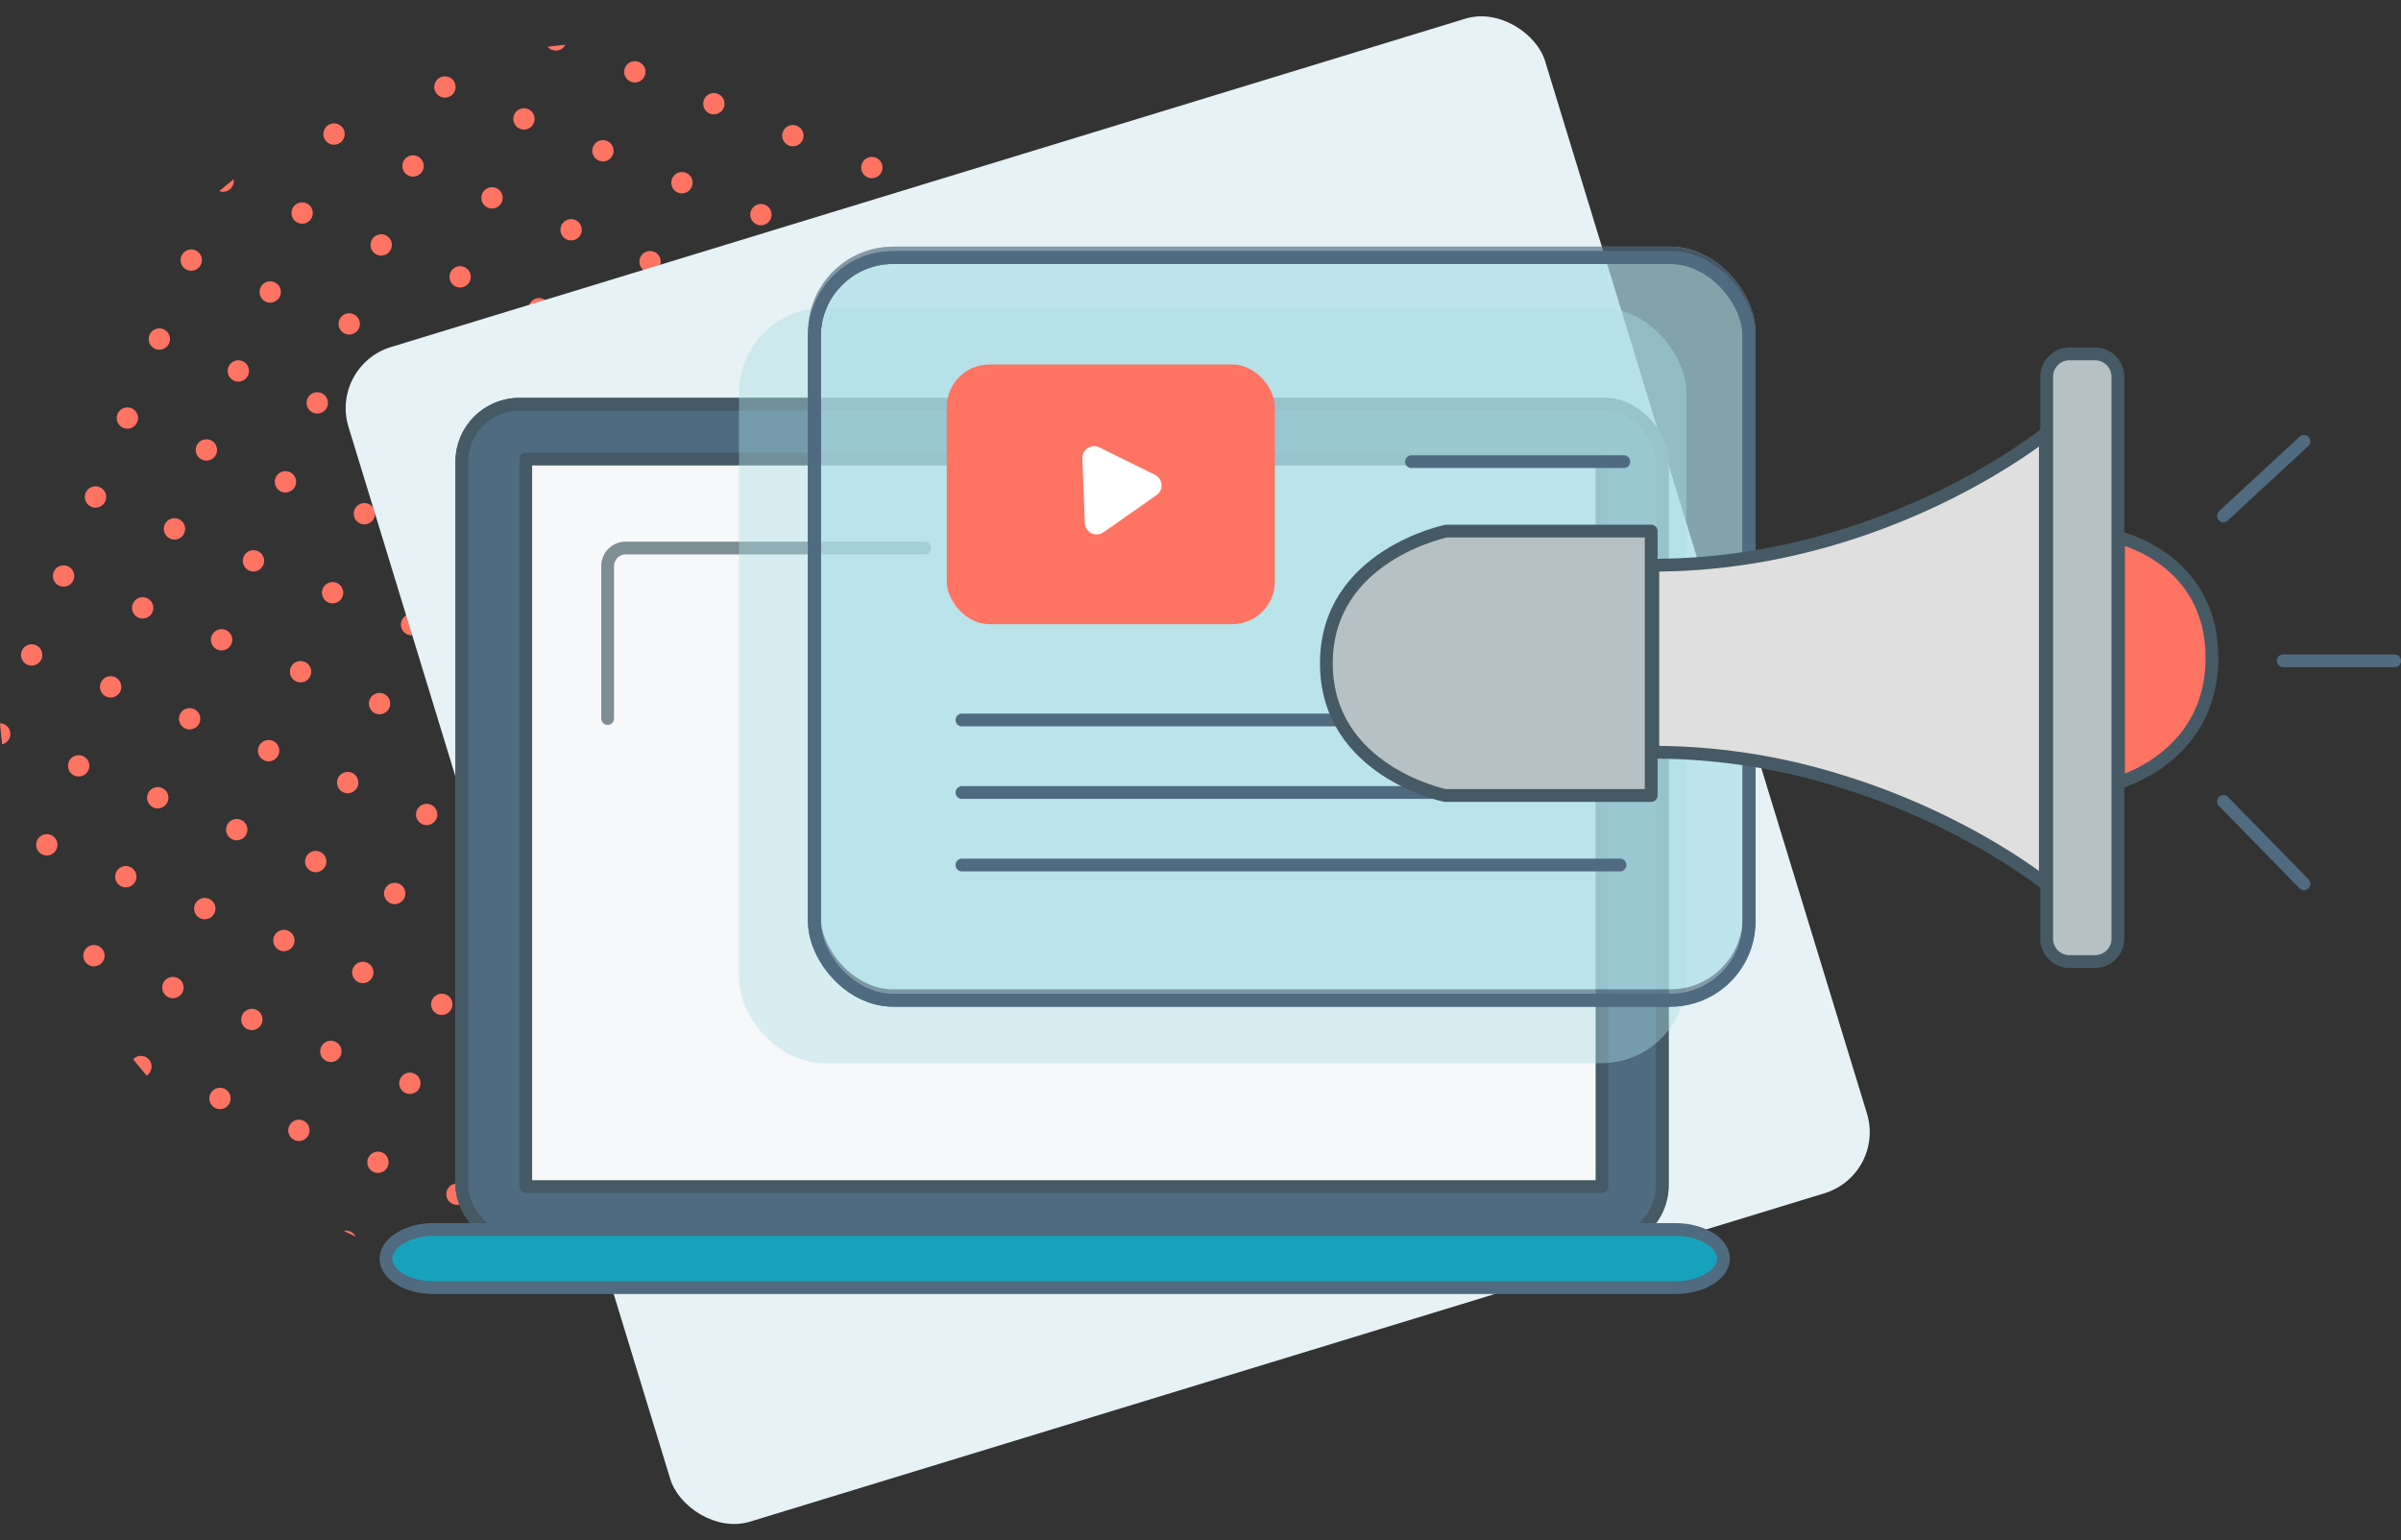
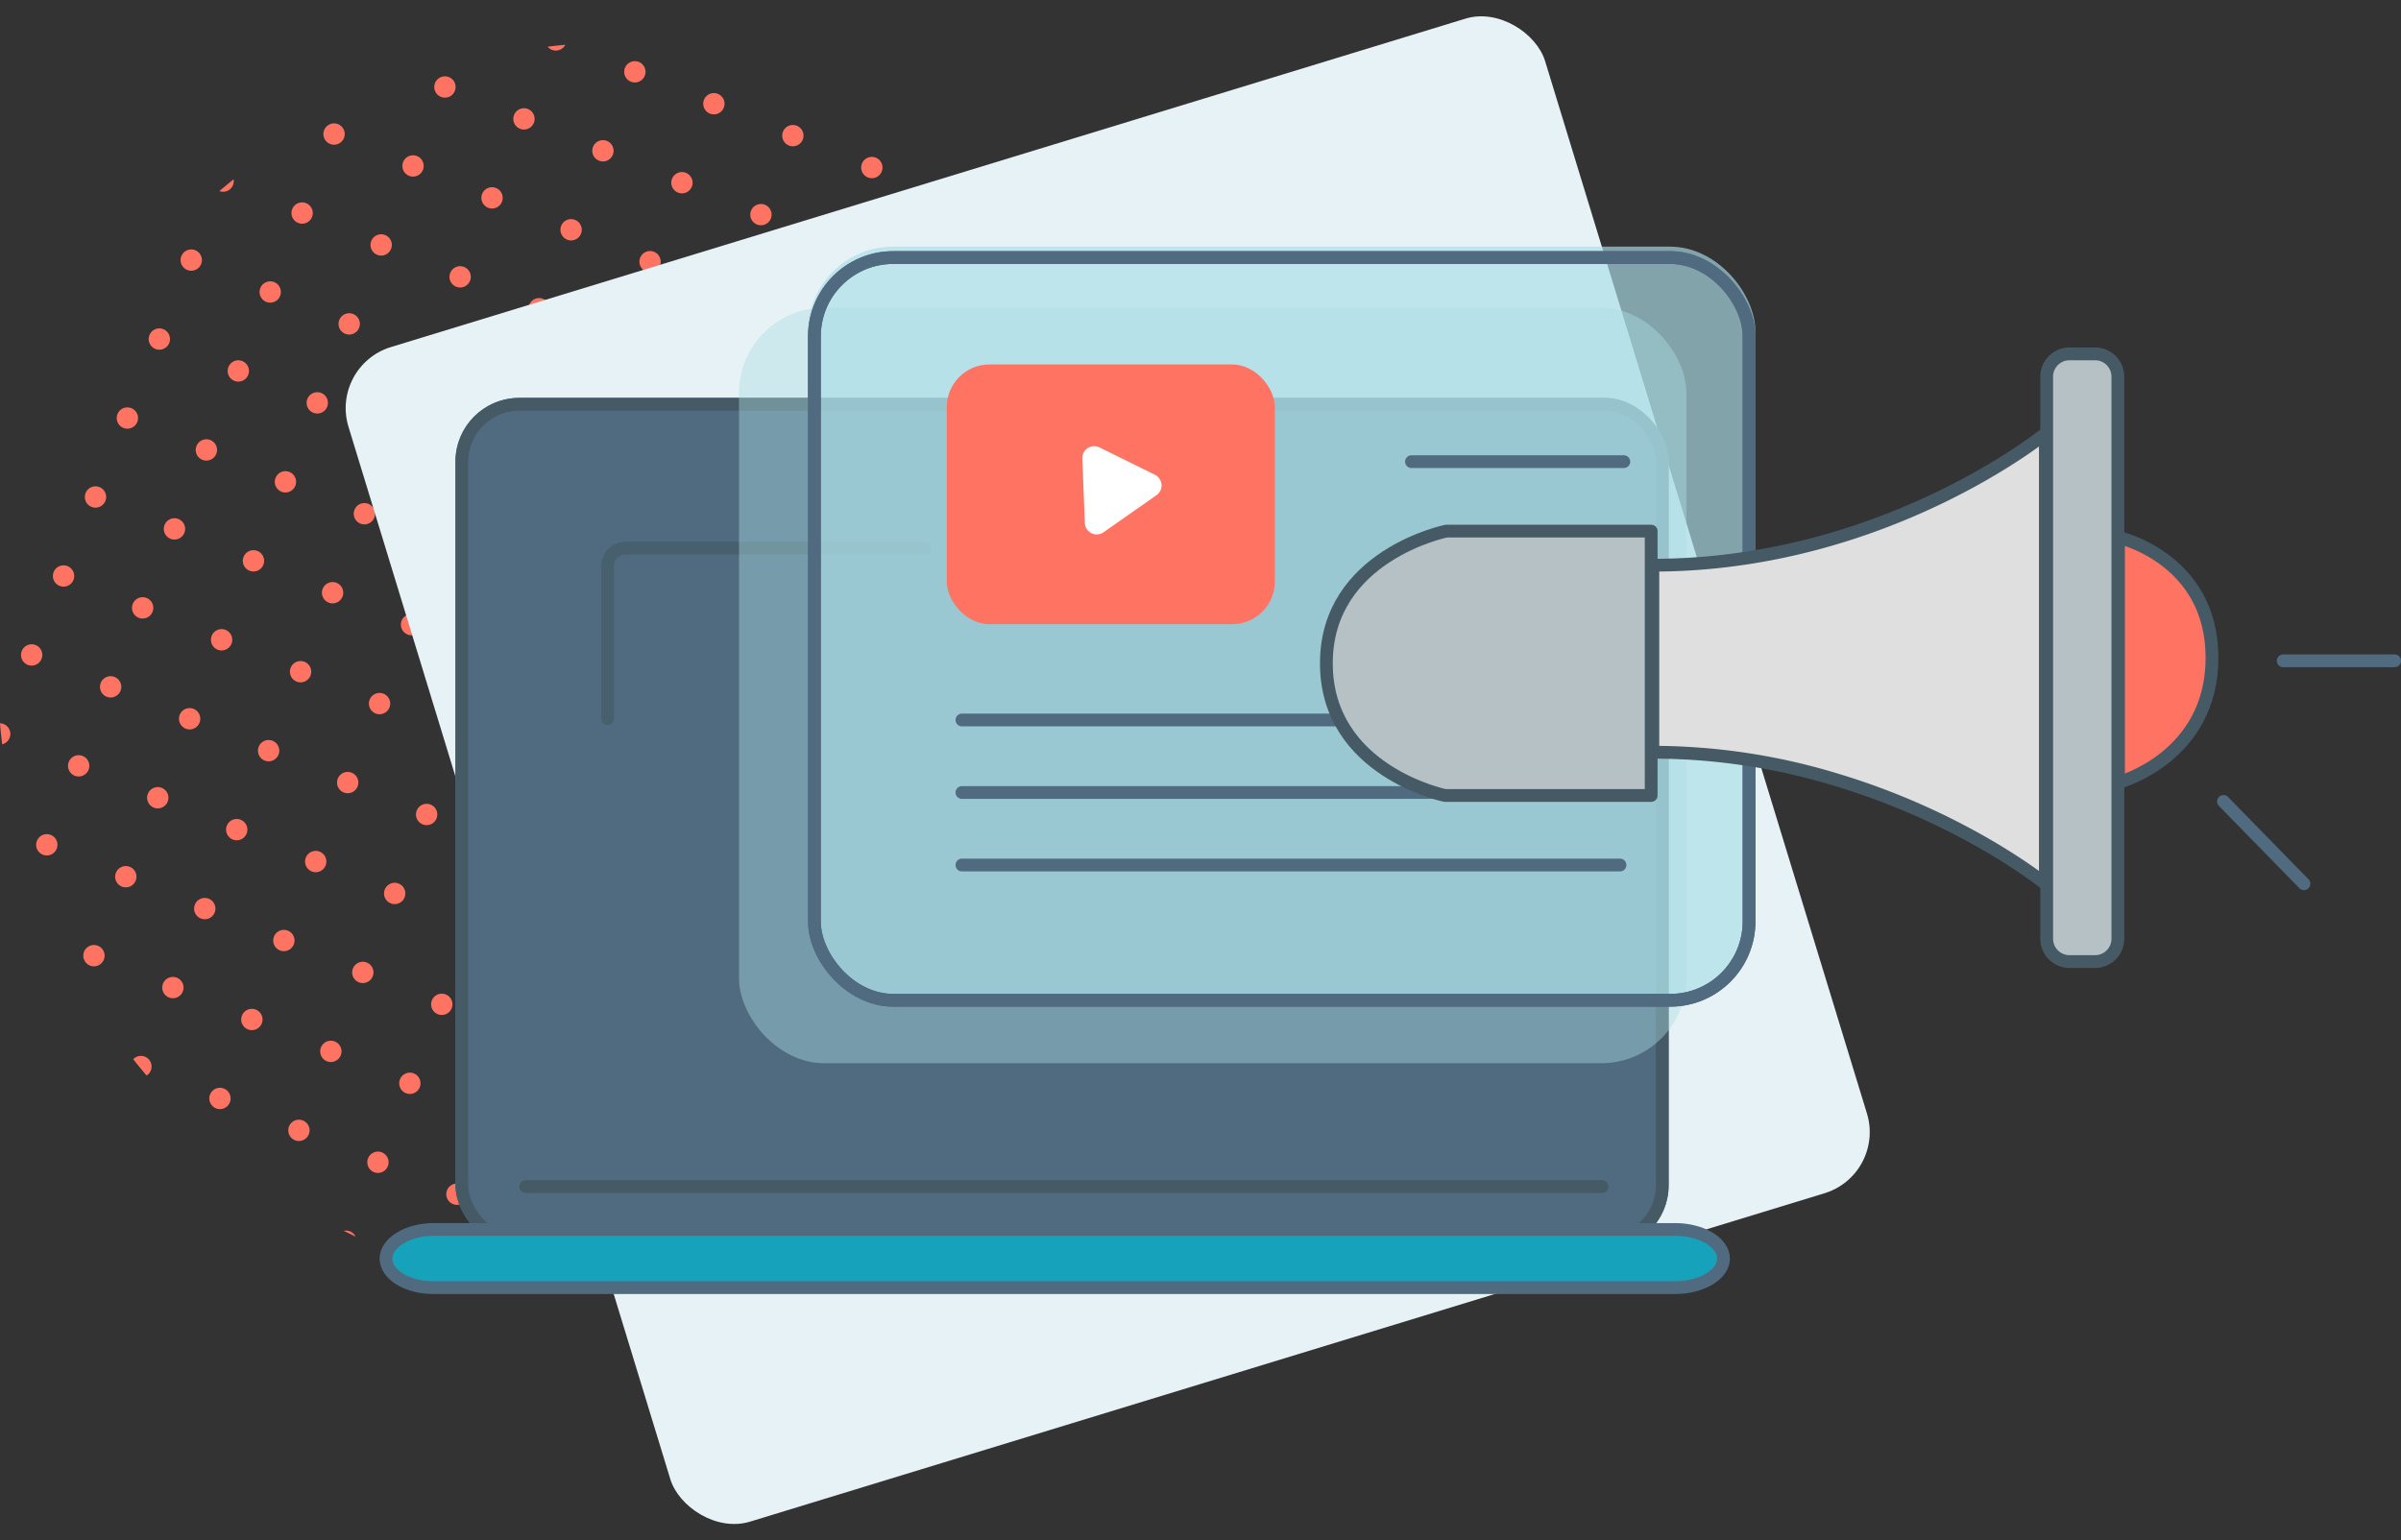
<svg xmlns="http://www.w3.org/2000/svg" viewBox="0 0 563.608 361.68">
  <rect x="0" y="0" width="563.608" height="361.68" fill="#333333" stroke="none" />
  <defs>
    <style>
      .cls-1, .cls-12, .cls-14, .cls-2, .cls-9 {
        fill: none;
      }

      .cls-2, .cls-3 {
        stroke: #adb8b8;
      }

      .cls-14, .cls-15, .cls-16, .cls-17, .cls-2, .cls-7, .cls-9 {
        stroke-linecap: round;
        stroke-linejoin: round;
      }

      .cls-14, .cls-15, .cls-16, .cls-17, .cls-2, .cls-7, .cls-8, .cls-9 {
        stroke-miterlimit: 10;
      }

      .cls-11, .cls-12, .cls-14, .cls-15, .cls-16, .cls-17, .cls-2, .cls-3, .cls-6, .cls-7, .cls-8, .cls-9 {
        stroke-width: 3px;
      }

      .cls-3 {
        fill: #eef3f7;
      }

      .cls-17, .cls-4 {
        fill: #ff7363;
      }

      .cls-5 {
        fill: #e6f2f5;
      }

      .cls-6 {
        fill: #506a80;
      }

      .cls-15, .cls-16, .cls-17, .cls-6, .cls-7, .cls-9 {
        stroke: #455a64;
      }

      .cls-7 {
        fill: #f7f8f9;
      }

      .cls-8 {
        fill: #17a2bb;
      }

      .cls-11, .cls-12, .cls-14, .cls-8 {
        stroke: #506a80;
      }

      .cls-9 {
        opacity: 0.67;
      }

      .cls-10, .cls-11 {
        fill: #acdde6;
      }

      .cls-10 {
        opacity: 0.42;
      }

      .cls-11 {
        opacity: 0.66;
      }

      .cls-13 {
        fill: #fff;
      }

      .cls-15 {
        fill: #b5c1c4;
      }

      .cls-16 {
        fill: #dfdfdf;
      }

      .cls-18 {
        stroke: none;
      }
    </style>
  </defs>
  <g id="Group_476" data-name="Group 476" transform="translate(-291.11 -1430.319)">
    <g id="Group_473" data-name="Group 473">
      <g id="Group_467" data-name="Group 467">
        <path id="Path_833" data-name="Path 833" class="cls-2" d="M423.5,175.9" transform="translate(-102.924 1462.442)" />
        <path id="Path_834" data-name="Path 834" class="cls-2" d="M486.7,175.9" transform="translate(-168.449 1441.157)" />
        <path id="Path_846" data-name="Path 846" class="cls-3" d="M0,81.611" transform="translate(319.78 1616.402)" />
        <path id="Path_844" data-name="Path 844" class="cls-3" d="M16.195,0" transform="translate(303.492 1682.767)" />
        <path id="Intersection_33" data-name="Intersection 33" class="cls-4" d="M152.638,291.935a2.5,2.5,0,0,1,4.733,1.58q-2.307.288-4.636.5A2.494,2.494,0,0,1,152.638,291.935ZM135.475,287.7a2.5,2.5,0,1,1,.936.183A2.5,2.5,0,0,1,135.475,287.7Zm-44.61-1.063a2.5,2.5,0,0,1,3.122,1.038C92.946,287.338,91.9,286.989,90.866,286.633Zm89.19-2.5a2.5,2.5,0,1,1,.935.183A2.5,2.5,0,0,1,180.056,284.137ZM116.933,280.2a2.5,2.5,0,1,1,.936.183A2.5,2.5,0,0,1,116.933,280.2ZM72.773,279a2.5,2.5,0,0,1,2.766,1.356C74.614,279.914,73.687,279.46,72.773,279Zm88.738-2.355a2.5,2.5,0,1,1,.936.183A2.5,2.5,0,0,1,161.511,276.646Zm44.58-3.559a2.5,2.5,0,1,1,.935.183A2.5,2.5,0,0,1,206.091,273.086Zm-107.7-.374a2.5,2.5,0,1,1,.936.183A2.5,2.5,0,0,1,98.389,272.713Zm44.579-3.56a2.5,2.5,0,1,1,.935.183A2.5,2.5,0,0,1,142.968,269.153Zm44.58-3.559a2.5,2.5,0,1,1,.934.182A2.5,2.5,0,0,1,187.547,265.595Zm-107.7-.374a2.5,2.5,0,1,1,.936.183A2.5,2.5,0,0,1,79.845,265.22Zm44.579-3.559a2.5,2.5,0,1,1,.935.182A2.5,2.5,0,0,1,124.424,261.661Zm106.321-2.882a2.5,2.5,0,0,1,4.626-.026c-1.205,1.043-2.421,2.061-3.66,3.066A2.5,2.5,0,0,1,230.745,258.78ZM169,258.1a2.5,2.5,0,1,1,.936.183A2.5,2.5,0,0,1,169,258.1Zm-107.7-.374a2.5,2.5,0,1,1,.935.182A2.5,2.5,0,0,1,61.3,257.729Zm152.283-3.186a2.5,2.5,0,1,1,.935.183A2.5,2.5,0,0,1,213.584,254.543Zm-107.7-.374a2.5,2.5,0,1,1,.936.183A2.5,2.5,0,0,1,105.881,254.169Zm44.579-3.559a2.5,2.5,0,1,1,.936.183A2.5,2.5,0,0,1,150.459,250.61Zm-107.7-.374a2.5,2.5,0,1,1,.936.183A2.5,2.5,0,0,1,42.757,250.236Zm152.283-3.185a2.5,2.5,0,1,1,.935.182A2.5,2.5,0,0,1,195.04,247.051Zm-107.7-.374a2.5,2.5,0,1,1,.935.182A2.5,2.5,0,0,1,87.337,246.677Zm152.282-3.187a2.5,2.5,0,1,1,.936.183A2.5,2.5,0,0,1,239.619,243.491Zm-107.7-.373a2.5,2.5,0,1,1,.935.182A2.5,2.5,0,0,1,131.917,243.118ZM23.337,238.7a2.5,2.5,0,1,1,3.146,3.837Q24.878,240.65,23.337,238.7Zm153.159.854a2.5,2.5,0,1,1,.936.183A2.5,2.5,0,0,1,176.5,239.558Zm-107.7-.374a2.5,2.5,0,1,1,.935.182A2.5,2.5,0,0,1,68.793,239.185ZM221.075,236a2.5,2.5,0,1,1,.937.183A2.5,2.5,0,0,1,221.075,236Zm-107.7-.373a2.5,2.5,0,1,1,.935.183A2.5,2.5,0,0,1,113.373,235.625Zm44.579-3.56a2.5,2.5,0,1,1,.936.183A2.5,2.5,0,0,1,157.952,232.066Zm-107.7-.374a2.5,2.5,0,1,1,.935.183A2.5,2.5,0,0,1,50.25,231.692Zm152.283-3.186a2.5,2.5,0,1,1,.936.183A2.5,2.5,0,0,1,202.532,228.506Zm-107.7-.373a2.5,2.5,0,1,1,.935.182A2.5,2.5,0,0,1,94.829,228.134Zm152.282-3.187a2.5,2.5,0,1,1,.936.183A2.5,2.5,0,0,1,247.111,224.947Zm-107.7-.373a2.5,2.5,0,1,1,.935.182A2.5,2.5,0,0,1,139.408,224.574Zm-107.7-.374a2.5,2.5,0,1,1,.935.182A2.5,2.5,0,0,1,31.706,224.2Zm152.282-3.187a2.5,2.5,0,1,1,.936.183A2.5,2.5,0,0,1,183.988,221.014Zm-107.7-.373a2.5,2.5,0,1,1,.935.182A2.5,2.5,0,0,1,76.285,220.641Zm152.283-3.186a2.5,2.5,0,1,1,.935.182A2.5,2.5,0,0,1,228.568,217.455Zm-107.7-.374a2.5,2.5,0,1,1,.936.183A2.5,2.5,0,0,1,120.865,217.082Zm-107.7-.374a2.5,2.5,0,1,1,.935.183A2.5,2.5,0,0,1,13.163,216.708Zm152.282-3.187a2.5,2.5,0,1,1,.936.183A2.5,2.5,0,0,1,165.444,213.521Zm-107.7-.373a2.5,2.5,0,1,1,.936.183A2.5,2.5,0,0,1,57.741,213.149Zm214.025-2.507a2.49,2.49,0,0,1,.808-1.057c-.324.693-.655,1.388-.989,2.074A2.491,2.491,0,0,1,271.766,210.641Zm-61.742-.679a2.5,2.5,0,1,1,.936.183A2.5,2.5,0,0,1,210.024,209.963Zm-107.7-.373a2.5,2.5,0,1,1,.935.182A2.5,2.5,0,0,1,102.321,209.59ZM254.6,206.4a2.5,2.5,0,1,1,.936.183A2.5,2.5,0,0,1,254.6,206.4Zm-107.7-.374a2.5,2.5,0,1,1,.936.183A2.5,2.5,0,0,1,146.9,206.03Zm-107.7-.373a2.5,2.5,0,1,1,.935.182A2.5,2.5,0,0,1,39.2,205.657ZM191.48,202.47a2.5,2.5,0,1,1,.936.183A2.5,2.5,0,0,1,191.48,202.47Zm-107.7-.373a2.5,2.5,0,1,1,.935.183A2.5,2.5,0,0,1,83.777,202.1Zm152.282-3.186a2.5,2.5,0,1,1,.935.182A2.5,2.5,0,0,1,236.059,198.912Zm-107.7-.374a2.5,2.5,0,1,1,.936.183A2.5,2.5,0,0,1,128.357,198.537Zm-107.7-.373a2.5,2.5,0,1,1,.936.183A2.5,2.5,0,0,1,20.654,198.165Zm152.282-3.186a2.5,2.5,0,1,1,.936.183A2.5,2.5,0,0,1,172.936,194.979Zm-107.7-.373a2.5,2.5,0,1,1,.936.183A2.5,2.5,0,0,1,65.234,194.605ZM279.258,192.1a2.5,2.5,0,0,1,.353-.611c-.175.558-.352,1.108-.534,1.663A2.491,2.491,0,0,1,279.258,192.1Zm-61.742-.679a2.5,2.5,0,1,1,.935.183A2.5,2.5,0,0,1,217.517,191.419Zm-107.7-.374a2.5,2.5,0,1,1,.936.183A2.5,2.5,0,0,1,109.813,191.046Zm-107.7-.373a2.5,2.5,0,1,1,.936.183A2.5,2.5,0,0,1,2.111,190.672ZM262.1,187.86a2.5,2.5,0,1,1,.936.183A2.5,2.5,0,0,1,262.1,187.86Zm-107.7-.374a2.5,2.5,0,1,1,.936.183A2.5,2.5,0,0,1,154.392,187.486Zm-107.7-.373a2.5,2.5,0,1,1,.935.183A2.5,2.5,0,0,1,46.69,187.114Zm152.282-3.187a2.5,2.5,0,1,1,.936.183A2.5,2.5,0,0,1,198.972,183.927Zm-107.7-.374a2.5,2.5,0,1,1,.936.183A2.5,2.5,0,0,1,91.269,183.553Zm152.283-3.185a2.5,2.5,0,1,1,.935.182A2.5,2.5,0,0,1,243.552,180.368Zm-107.7-.374a2.5,2.5,0,1,1,.935.183A2.5,2.5,0,0,1,135.85,179.995Zm-107.7-.373a2.5,2.5,0,1,1,.935.183A2.5,2.5,0,0,1,28.147,179.621Zm152.282-3.186a2.5,2.5,0,1,1,.935.182A2.5,2.5,0,0,1,180.428,176.435Zm-107.7-.374a2.5,2.5,0,1,1,.935.183A2.5,2.5,0,0,1,72.726,176.062Zm152.282-3.186a2.5,2.5,0,1,1,.935.183A2.5,2.5,0,0,1,225.008,172.876Zm-107.7-.374a2.5,2.5,0,1,1,.936.183A2.5,2.5,0,0,1,117.306,172.5ZM9.6,172.129a2.5,2.5,0,1,1,.937.183A2.5,2.5,0,0,1,9.6,172.129Zm259.985-2.812a2.5,2.5,0,1,1,.936.183A2.5,2.5,0,0,1,269.587,169.316Zm-107.7-.373a2.5,2.5,0,1,1,.935.183A2.5,2.5,0,0,1,161.885,168.943Zm-107.7-.374a2.5,2.5,0,1,1,.936.183A2.5,2.5,0,0,1,54.183,168.569Zm152.281-3.186a2.5,2.5,0,1,1,.936.183A2.5,2.5,0,0,1,206.464,165.383Zm-107.7-.374a2.5,2.5,0,1,1,.936.183A2.5,2.5,0,0,1,98.762,165.01Zm-106.694-5.19a2.5,2.5,0,0,1,.865.182,2.5,2.5,0,0,1,1.382,3.254,2.5,2.5,0,0,1-1.746,1.5Q-7.723,162.3-7.933,159.819Zm258.976,2.005a2.5,2.5,0,1,1,.936.183A2.5,2.5,0,0,1,251.043,161.825Zm-107.7-.374a2.5,2.5,0,1,1,.935.182A2.5,2.5,0,0,1,143.341,161.451Zm-107.7-.374a2.5,2.5,0,1,1,.935.182A2.5,2.5,0,0,1,35.639,161.077Zm152.281-3.186a2.5,2.5,0,1,1,.936.183A2.5,2.5,0,0,1,187.92,157.892Zm-107.7-.374a2.5,2.5,0,1,1,.935.182A2.5,2.5,0,0,1,80.218,157.518ZM232.5,154.332a2.5,2.5,0,1,1,.935.183A2.5,2.5,0,0,1,232.5,154.332Zm-107.7-.373a2.5,2.5,0,1,1,.936.183A2.5,2.5,0,0,1,124.8,153.959Zm-107.7-.374a2.5,2.5,0,1,1,.936.183A2.5,2.5,0,0,1,17.095,153.585Zm259.985-2.812a2.5,2.5,0,1,1,.936.182A2.5,2.5,0,0,1,277.079,150.773Zm-107.7-.374a2.5,2.5,0,1,1,.936.183A2.5,2.5,0,0,1,169.377,150.4Zm-107.7-.374a2.5,2.5,0,1,1,.936.183A2.5,2.5,0,0,1,61.674,150.025Zm152.282-3.186a2.5,2.5,0,1,1,.937.183A2.5,2.5,0,0,1,213.956,146.84Zm-107.7-.374a2.5,2.5,0,1,1,.936.183A2.5,2.5,0,0,1,106.253,146.466Zm-107.7-.374a2.5,2.5,0,0,1-1.382-3.253,2.5,2.5,0,0,1,3.254-1.382,2.5,2.5,0,0,1,1.382,3.254,2.5,2.5,0,0,1-2.318,1.563A2.491,2.491,0,0,1-1.449,146.092Zm259.985-2.812a2.5,2.5,0,1,1,.936.183A2.5,2.5,0,0,1,258.536,143.28Zm-107.7-.373a2.5,2.5,0,1,1,.935.182A2.5,2.5,0,0,1,150.834,142.907Zm-107.7-.374a2.5,2.5,0,1,1,.935.182A2.5,2.5,0,0,1,43.131,142.534Zm152.282-3.186a2.5,2.5,0,1,1,.935.183A2.5,2.5,0,0,1,195.413,139.348Zm-107.7-.373a2.5,2.5,0,1,1,.935.182A2.5,2.5,0,0,1,87.71,138.974Zm152.282-3.186a2.5,2.5,0,1,1,.935.182A2.5,2.5,0,0,1,239.992,135.788Zm-107.7-.374a2.5,2.5,0,1,1,.935.183A2.5,2.5,0,0,1,132.29,135.415Zm-107.7-.374a2.5,2.5,0,1,1,.937.183A2.5,2.5,0,0,1,24.586,135.041Zm259.986-2.812a2.5,2.5,0,0,1,.479-4.776q.331,2.466.58,4.955c-.041,0-.082,0-.124,0A2.492,2.492,0,0,1,284.572,132.229Zm-107.7-.373a2.5,2.5,0,1,1,.936.183A2.5,2.5,0,0,1,176.869,131.855Zm-107.7-.374a2.5,2.5,0,1,1,.936.183A2.5,2.5,0,0,1,69.167,131.482ZM221.449,128.3a2.5,2.5,0,1,1,.936.183A2.5,2.5,0,0,1,221.449,128.3Zm-107.7-.373a2.5,2.5,0,1,1,.936.183A2.5,2.5,0,0,1,113.746,127.922Zm-107.7-.373a2.5,2.5,0,1,1,.936.183A2.5,2.5,0,0,1,6.043,127.549Zm259.985-2.812a2.5,2.5,0,1,1,.935.183A2.5,2.5,0,0,1,266.028,124.736Zm-107.7-.373a2.5,2.5,0,1,1,.935.183A2.5,2.5,0,0,1,158.325,124.364Zm-107.7-.373a2.5,2.5,0,1,1,.935.182A2.5,2.5,0,0,1,50.623,123.99ZM202.9,120.8a2.5,2.5,0,1,1,.936.183A2.5,2.5,0,0,1,202.9,120.8Zm-107.7-.373a2.5,2.5,0,1,1,.935.183A2.5,2.5,0,0,1,95.2,120.431Zm152.283-3.186a2.5,2.5,0,1,1,.935.182A2.5,2.5,0,0,1,247.485,117.245Zm-107.7-.374a2.5,2.5,0,1,1,.936.183A2.5,2.5,0,0,1,139.782,116.871Zm-107.7-.373a2.5,2.5,0,1,1,.936.183A2.5,2.5,0,0,1,32.079,116.5Zm152.283-3.186a2.5,2.5,0,1,1,.936.183A2.5,2.5,0,0,1,184.361,113.312Zm-107.7-.374a2.5,2.5,0,1,1,.936.183A2.5,2.5,0,0,1,76.658,112.938Zm152.282-3.186a2.5,2.5,0,1,1,.936.183A2.5,2.5,0,0,1,228.94,109.752Zm-107.7-.373a2.5,2.5,0,1,1,.935.182A2.5,2.5,0,0,1,121.237,109.38Zm-107.7-.374a2.5,2.5,0,1,1,.936.183A2.5,2.5,0,0,1,13.535,109.005Zm259.985-2.812a2.5,2.5,0,1,1,.936.183A2.5,2.5,0,0,1,273.52,106.193Zm-107.7-.373a2.5,2.5,0,1,1,.936.183A2.5,2.5,0,0,1,165.818,105.819Zm-107.7-.373a2.5,2.5,0,1,1,.936.183A2.5,2.5,0,0,1,58.115,105.447ZM210.4,102.26a2.5,2.5,0,1,1,.936.183A2.5,2.5,0,0,1,210.4,102.26Zm-107.7-.373a2.5,2.5,0,1,1,.935.183A2.5,2.5,0,0,1,102.695,101.887ZM254.976,98.7a2.5,2.5,0,1,1,.935.182A2.5,2.5,0,0,1,254.976,98.7Zm-107.7-.373a2.5,2.5,0,1,1,.935.182A2.5,2.5,0,0,1,147.274,98.328Zm-107.7-.374a2.5,2.5,0,1,1,.936.183A2.5,2.5,0,0,1,39.571,97.954Zm152.282-3.186a2.5,2.5,0,1,1,.935.182A2.5,2.5,0,0,1,191.853,94.768ZM84.151,94.4a2.5,2.5,0,1,1,.935.182A2.5,2.5,0,0,1,84.151,94.4Zm152.282-3.187a2.5,2.5,0,1,1,.936.183A2.5,2.5,0,0,1,236.433,91.209Zm-107.7-.373a2.5,2.5,0,1,1,.936.183A2.5,2.5,0,0,1,128.73,90.835Zm-107.7-.373a2.5,2.5,0,1,1,.935.182A2.5,2.5,0,0,1,21.028,90.463ZM173.31,87.276a2.5,2.5,0,1,1,.936.183A2.5,2.5,0,0,1,173.31,87.276ZM65.607,86.9a2.5,2.5,0,1,1,.935.183A2.5,2.5,0,0,1,65.607,86.9Zm152.282-3.187a2.5,2.5,0,1,1,.936.183A2.5,2.5,0,0,1,217.889,83.716Zm-107.7-.373a2.5,2.5,0,1,1,.936.183A2.5,2.5,0,0,1,110.186,83.343Zm152.283-3.185a2.5,2.5,0,1,1,.935.183A2.5,2.5,0,0,1,262.469,80.158Zm-107.7-.373a2.5,2.5,0,1,1,.935.182A2.5,2.5,0,0,1,154.767,79.784Zm-107.7-.374a2.5,2.5,0,1,1,.936.183A2.5,2.5,0,0,1,47.063,79.411Zm152.283-3.186a2.5,2.5,0,1,1,.935.183A2.5,2.5,0,0,1,199.346,76.225Zm-107.7-.373a2.5,2.5,0,1,1,.936.183A2.5,2.5,0,0,1,91.643,75.851Zm152.281-3.186a2.5,2.5,0,1,1,.936.183A2.5,2.5,0,0,1,243.924,72.665Zm-107.7-.373a2.5,2.5,0,1,1,.935.183A2.5,2.5,0,0,1,136.222,72.292Zm-107.7-.373a2.5,2.5,0,1,1,.935.182A2.5,2.5,0,0,1,28.519,71.919ZM180.8,68.732a2.5,2.5,0,1,1,.936.183A2.5,2.5,0,0,1,180.8,68.732ZM73.1,68.359a2.5,2.5,0,1,1,.936.183A2.5,2.5,0,0,1,73.1,68.359Zm152.281-3.185a2.5,2.5,0,1,1,.935.182A2.5,2.5,0,0,1,225.381,65.174Zm-107.7-.374a2.5,2.5,0,1,1,.936.183A2.5,2.5,0,0,1,117.679,64.8Zm44.58-3.559a2.5,2.5,0,1,1,.935.183A2.5,2.5,0,0,1,162.258,61.241Zm-107.7-.374a2.5,2.5,0,1,1,.937.183A2.5,2.5,0,0,1,54.555,60.866Zm152.282-3.185a2.5,2.5,0,1,1,.936.183A2.5,2.5,0,0,1,206.837,57.681Zm-107.7-.373a2.5,2.5,0,1,1,.935.183A2.5,2.5,0,0,1,99.135,57.308Zm152.282-3.187a2.5,2.5,0,0,1-1.21-3.6q1.552,1.783,3.044,3.614a2.491,2.491,0,0,1-1.834-.016Zm-107.7-.373a2.5,2.5,0,1,1,.936.183A2.5,2.5,0,0,1,143.714,53.748Zm-107.7-.374a2.5,2.5,0,1,1,.936.183A2.5,2.5,0,0,1,36.012,53.375Zm152.283-3.185a2.5,2.5,0,1,1,.935.182A2.5,2.5,0,0,1,188.294,50.189Zm-107.7-.374a2.5,2.5,0,1,1,.936.183A2.5,2.5,0,0,1,80.591,49.815Zm152.282-3.186a2.5,2.5,0,1,1,.936.183A2.5,2.5,0,0,1,232.873,46.629Zm-107.7-.374a2.5,2.5,0,1,1,.936.183A2.5,2.5,0,0,1,125.17,46.256ZM169.751,42.7a2.5,2.5,0,1,1,.935.183A2.5,2.5,0,0,1,169.751,42.7Zm-107.7-.373a2.5,2.5,0,1,1,.936.183A2.5,2.5,0,0,1,62.047,42.323ZM214.33,39.137a2.5,2.5,0,1,1,.936.183A2.5,2.5,0,0,1,214.33,39.137Zm-107.7-.373a2.5,2.5,0,1,1,.935.183A2.5,2.5,0,0,1,106.628,38.764Zm44.579-3.56a2.5,2.5,0,1,1,.935.183A2.5,2.5,0,0,1,151.206,35.2ZM43.555,34.851q1.654-1.405,3.349-2.762a2.5,2.5,0,0,1-3.349,2.762Zm152.231-3.206a2.5,2.5,0,1,1,.936.183A2.5,2.5,0,0,1,195.786,31.645Zm-107.7-.374a2.5,2.5,0,1,1,.935.183A2.5,2.5,0,0,1,88.084,31.271Zm44.579-3.559a2.5,2.5,0,1,1,.935.182A2.5,2.5,0,0,1,132.663,27.713Zm44.581-3.56a2.5,2.5,0,1,1,.936.183A2.5,2.5,0,0,1,177.243,24.152Zm-107.7-.373a2.5,2.5,0,1,1,.936.183A2.5,2.5,0,0,1,69.539,23.78Zm44.58-3.559a2.5,2.5,0,1,1,.935.183A2.5,2.5,0,0,1,114.119,20.22Zm44.58-3.56a2.5,2.5,0,1,1,.936.183A2.5,2.5,0,0,1,158.7,16.66ZM95.576,12.729a2.5,2.5,0,1,1,.935.182A2.5,2.5,0,0,1,95.576,12.729Zm44.58-3.56a2.5,2.5,0,1,1,.936.183A2.5,2.5,0,0,1,140.155,9.168ZM121.612,1.676a2.488,2.488,0,0,1-.989-.722C122,.783,123.387.631,124.773.5a2.5,2.5,0,0,1-2.225,1.36A2.491,2.491,0,0,1,121.612,1.676Z" transform="translate(299.042 1440.333)" />
        <rect id="Rectangle_375" data-name="Rectangle 375" class="cls-5" width="293.726" height="288.405" rx="15" transform="translate(368.528 1516.197) rotate(-17)" />
        <g id="Rectangle_376" data-name="Rectangle 376" class="cls-6" transform="translate(398.016 1523.744)">
          <rect class="cls-18" width="284.79" height="199.876" rx="15" />
          <rect class="cls-1" x="1.5" y="1.5" width="281.79" height="196.876" rx="13.5" />
        </g>
-         <path id="Path_1278" data-name="Path 1278" class="cls-7" d="M286.345,200.033H33.7V29.2H286.345Z" transform="translate(380.819 1508.912)" />
+         <path id="Path_1278" data-name="Path 1278" class="cls-7" d="M286.345,200.033H33.7H286.345Z" transform="translate(380.819 1508.912)" />
        <path id="Path_1279" data-name="Path 1279" class="cls-8" d="M354.406,214.859H62.95c-6.218,0-11.15-3.093-11.15-6.83h0c0-3.737,5.146-6.83,11.15-6.83H354.406c6.218,0,11.364,3.093,11.364,6.83h0C365.77,211.766,360.624,214.859,354.406,214.859Z" transform="translate(329.918 1517.815)" />
        <path id="Path_1283" data-name="Path 1283" class="cls-2" d="M423.5,175.9" transform="translate(-93.976 1495.006)" />
        <path id="Path_1281" data-name="Path 1281" class="cls-9" d="M35.1,85.73V50a4.244,4.244,0,0,1,4.3-4.3h70.12" transform="translate(398.647 1513.306)" />
        <path id="Path_1284" data-name="Path 1284" class="cls-2" d="M486.7,175.9" transform="translate(-159.7 1471.893)" />
        <path id="Path_1285" data-name="Path 1285" class="cls-3" d="M0,81.611" transform="translate(328.66 1654.093)" />
        <path id="Path_1286" data-name="Path 1286" class="cls-3" d="M16.195,0" transform="translate(312.364 1719.148)" />
        <path id="Path_1282" data-name="Path 1282" class="cls-3" d="M0,0" transform="translate(377.786 1669.889)" />
        <rect id="Rectangle_377" data-name="Rectangle 377" class="cls-10" width="222.398" height="177.398" rx="20" transform="translate(464.581 1502.579)" />
        <g id="Rectangle_378" data-name="Rectangle 378" class="cls-11" transform="translate(480.783 1488.234)">
          <rect class="cls-18" width="222.398" height="177.398" rx="20" />
-           <rect class="cls-1" x="1.5" y="1.5" width="219.398" height="174.398" rx="18.5" />
        </g>
        <g id="Rectangle_379" data-name="Rectangle 379" class="cls-12" transform="translate(480.783 1489.298)">
-           <rect class="cls-18" width="222.398" height="177.398" rx="20" />
          <rect class="cls-1" x="1.5" y="1.5" width="219.398" height="174.398" rx="18.5" />
        </g>
        <g id="Rectangle_380" data-name="Rectangle 380" class="cls-12" transform="translate(480.783 1489.298)">
          <rect class="cls-18" width="222.398" height="177.398" rx="20" />
          <rect class="cls-1" x="1.5" y="1.5" width="219.398" height="174.398" rx="18.5" />
        </g>
        <rect id="Rectangle_381" data-name="Rectangle 381" class="cls-4" width="77.007" height="60.98" rx="10" transform="translate(513.357 1515.903)" />
        <path id="Path_1280" data-name="Path 1280" class="cls-13" d="M0,2.8V17.983a2.79,2.79,0,0,0,4.112,2.444l12.768-6.988a2.789,2.789,0,0,0,.173-4.774L4.285.441A2.785,2.785,0,0,0,0,2.8Z" transform="matrix(-0.574, -0.819, 0.819, -0.574, 547.865, 1556.906)" />
        <line id="Line_332" data-name="Line 332" class="cls-14" x2="49.848" transform="translate(622.437 1538.721)" />
        <line id="Line_333" data-name="Line 333" class="cls-14" x2="154.476" transform="translate(516.913 1599.38)" />
        <line id="Line_334" data-name="Line 334" class="cls-14" x2="134.586" transform="translate(516.913 1616.407)" />
        <line id="Line_335" data-name="Line 335" class="cls-14" x2="154.476" transform="translate(516.913 1633.434)" />
        <g id="Group_393" data-name="Group 393" transform="translate(602.461 1513.413)">
          <path id="Path_858" data-name="Path 858" class="cls-15" d="M76.246,0V62.075H27.836S0,56.375,0,31.037,28.148,0,28.148,0Z" transform="translate(0 41.617)" />
          <path id="Path_859" data-name="Path 859" class="cls-15" d="M11.361,142.694H5.349A5.357,5.357,0,0,1,0,137.345v-132A5.357,5.357,0,0,1,5.349,0h6.012a5.357,5.357,0,0,1,5.348,5.349V137.384A5.349,5.349,0,0,1,11.361,142.694Z" transform="translate(169.085 0)" />
          <path id="Path_860" data-name="Path 860" class="cls-16" d="M92.136,105.683S73.4,90.457,43.491,81.4A147.76,147.76,0,0,0,0,74.8V30.881C54.266,30.881,92.136,0,92.136,0Z" transform="translate(76.637 18.74)" />
          <path id="Path_861" data-name="Path 861" class="cls-17" d="M0,57.546s21.941-5.9,21.941-29.281S0,0,0,0Z" transform="translate(185.95 43.101)" />
-           <line id="Line_222" data-name="Line 222" class="cls-14" y1="17.49" x2="18.896" transform="translate(210.585 20.535)" />
          <line id="Line_223" data-name="Line 223" class="cls-14" x2="26.157" transform="translate(224.6 72.069)" />
          <line id="Line_224" data-name="Line 224" class="cls-14" x2="18.896" y2="19.325" transform="translate(210.585 105.097)" />
        </g>
      </g>
    </g>
  </g>
</svg>